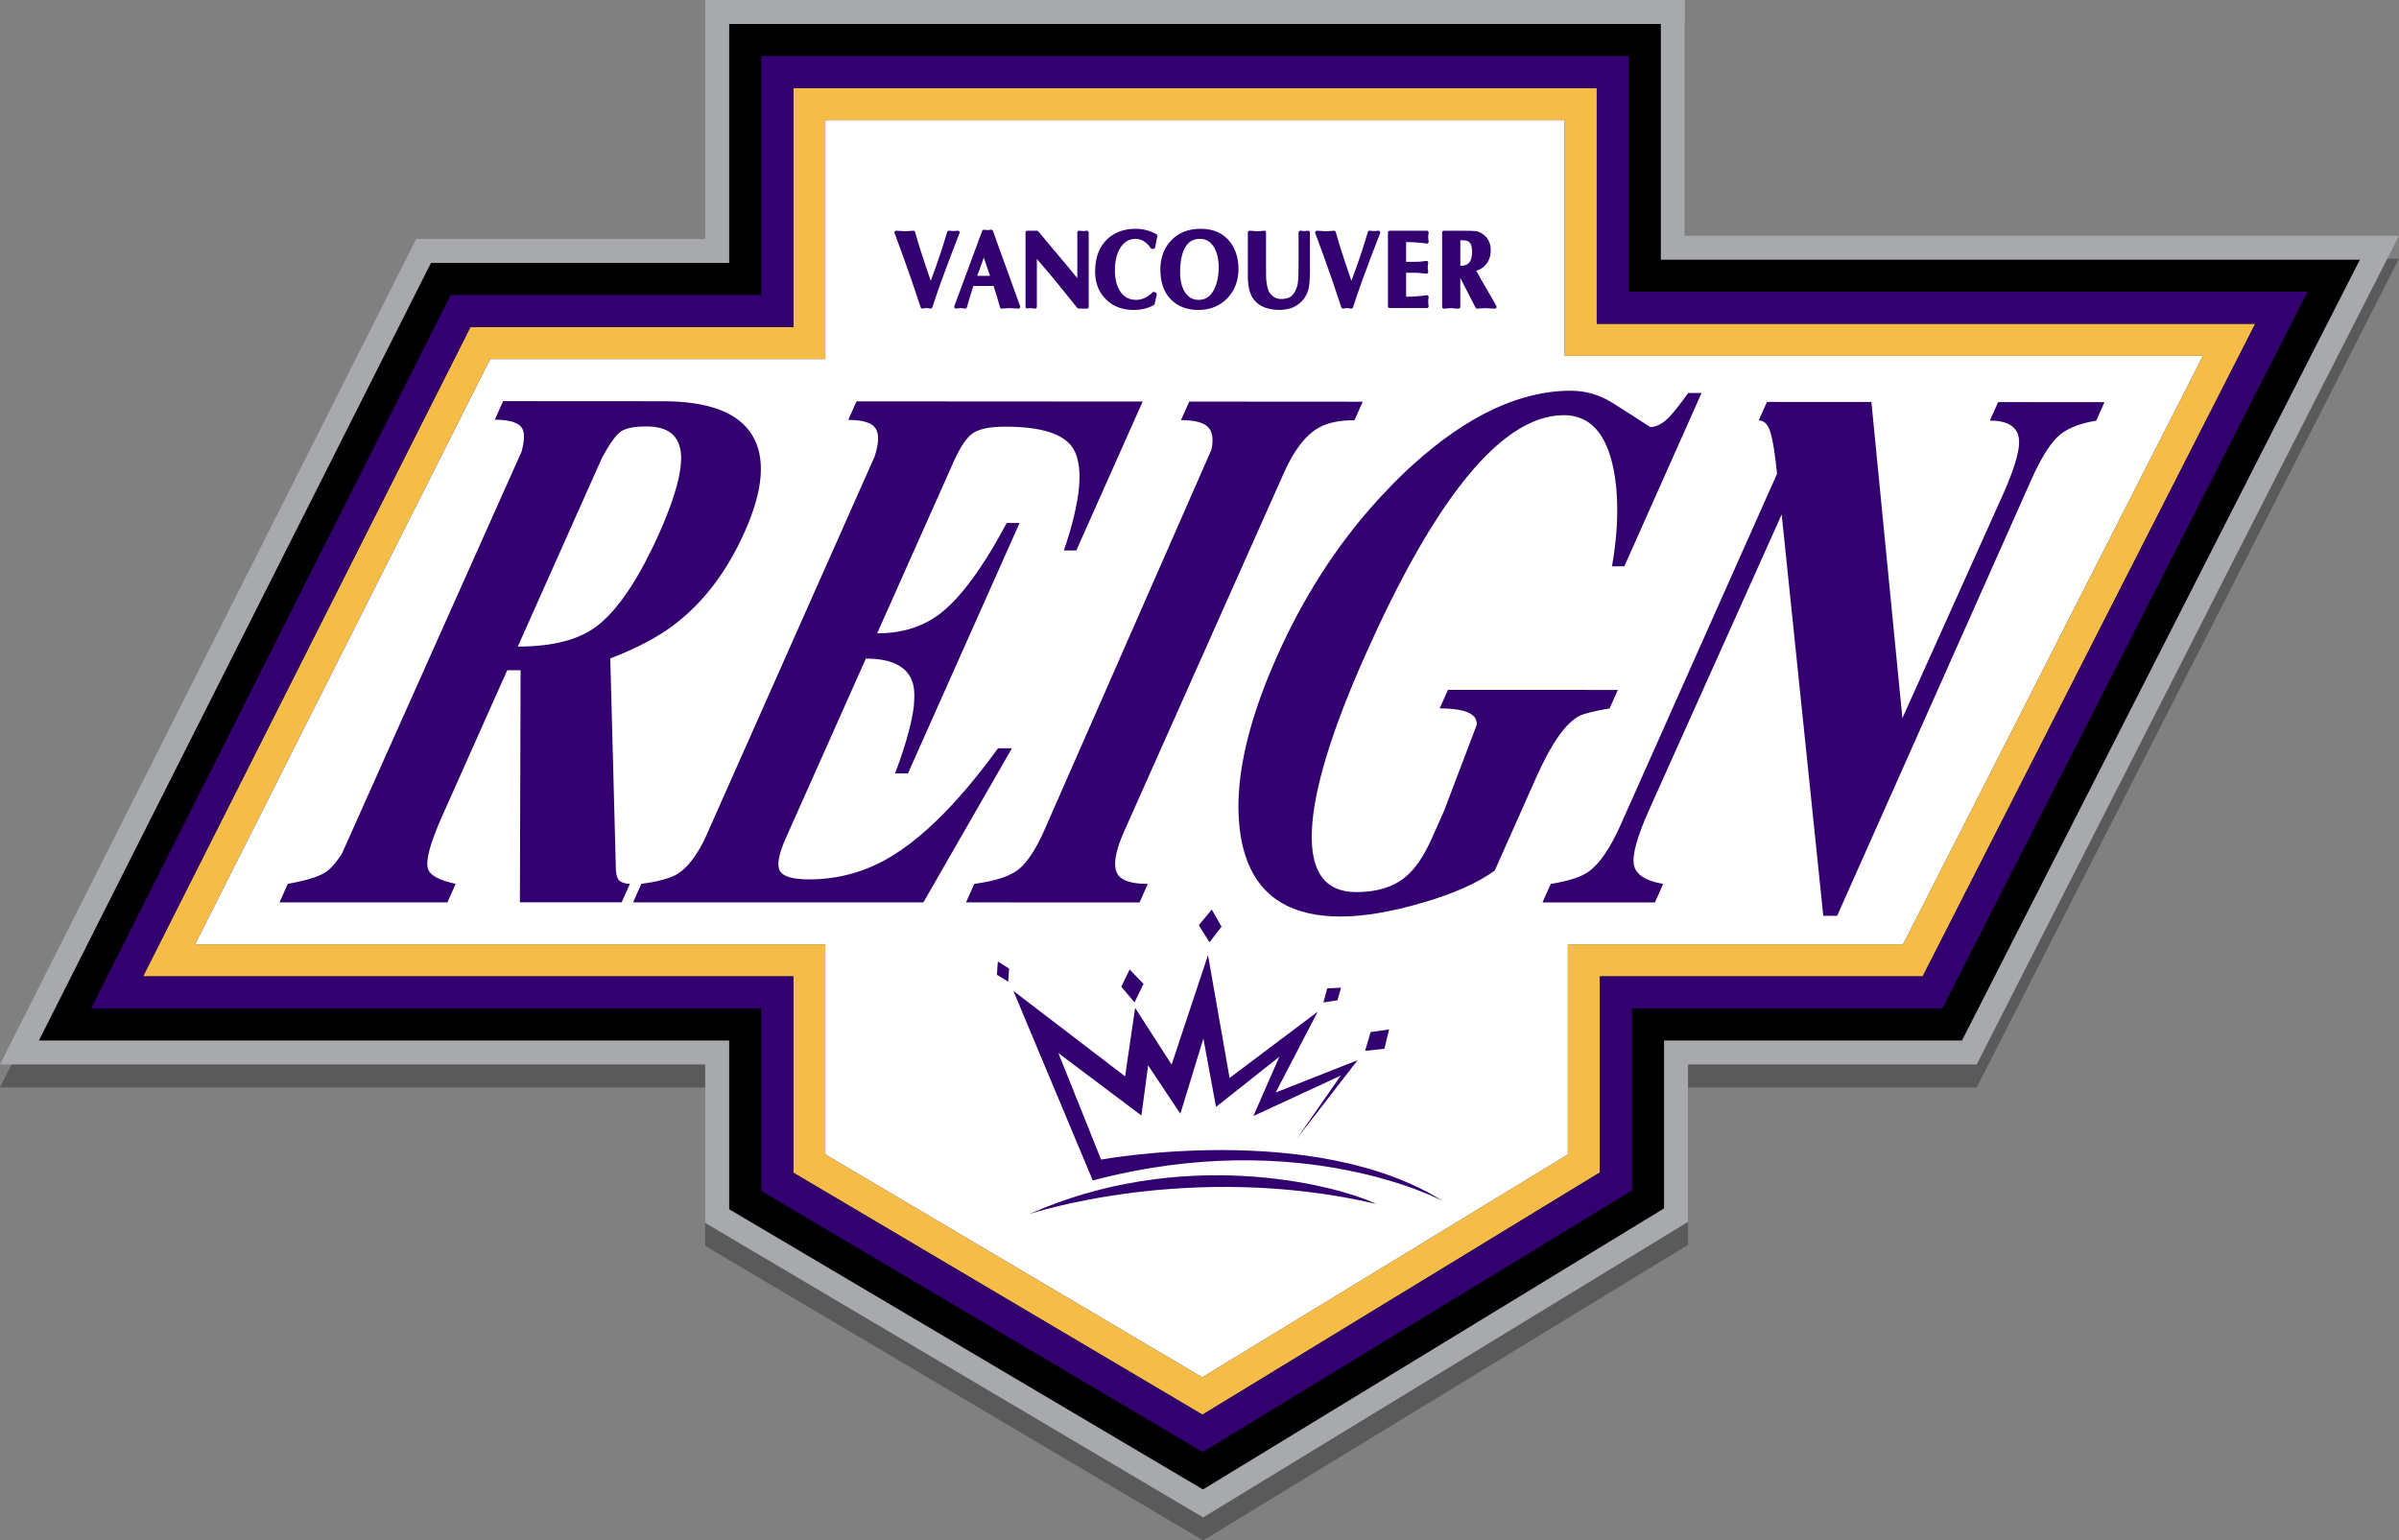
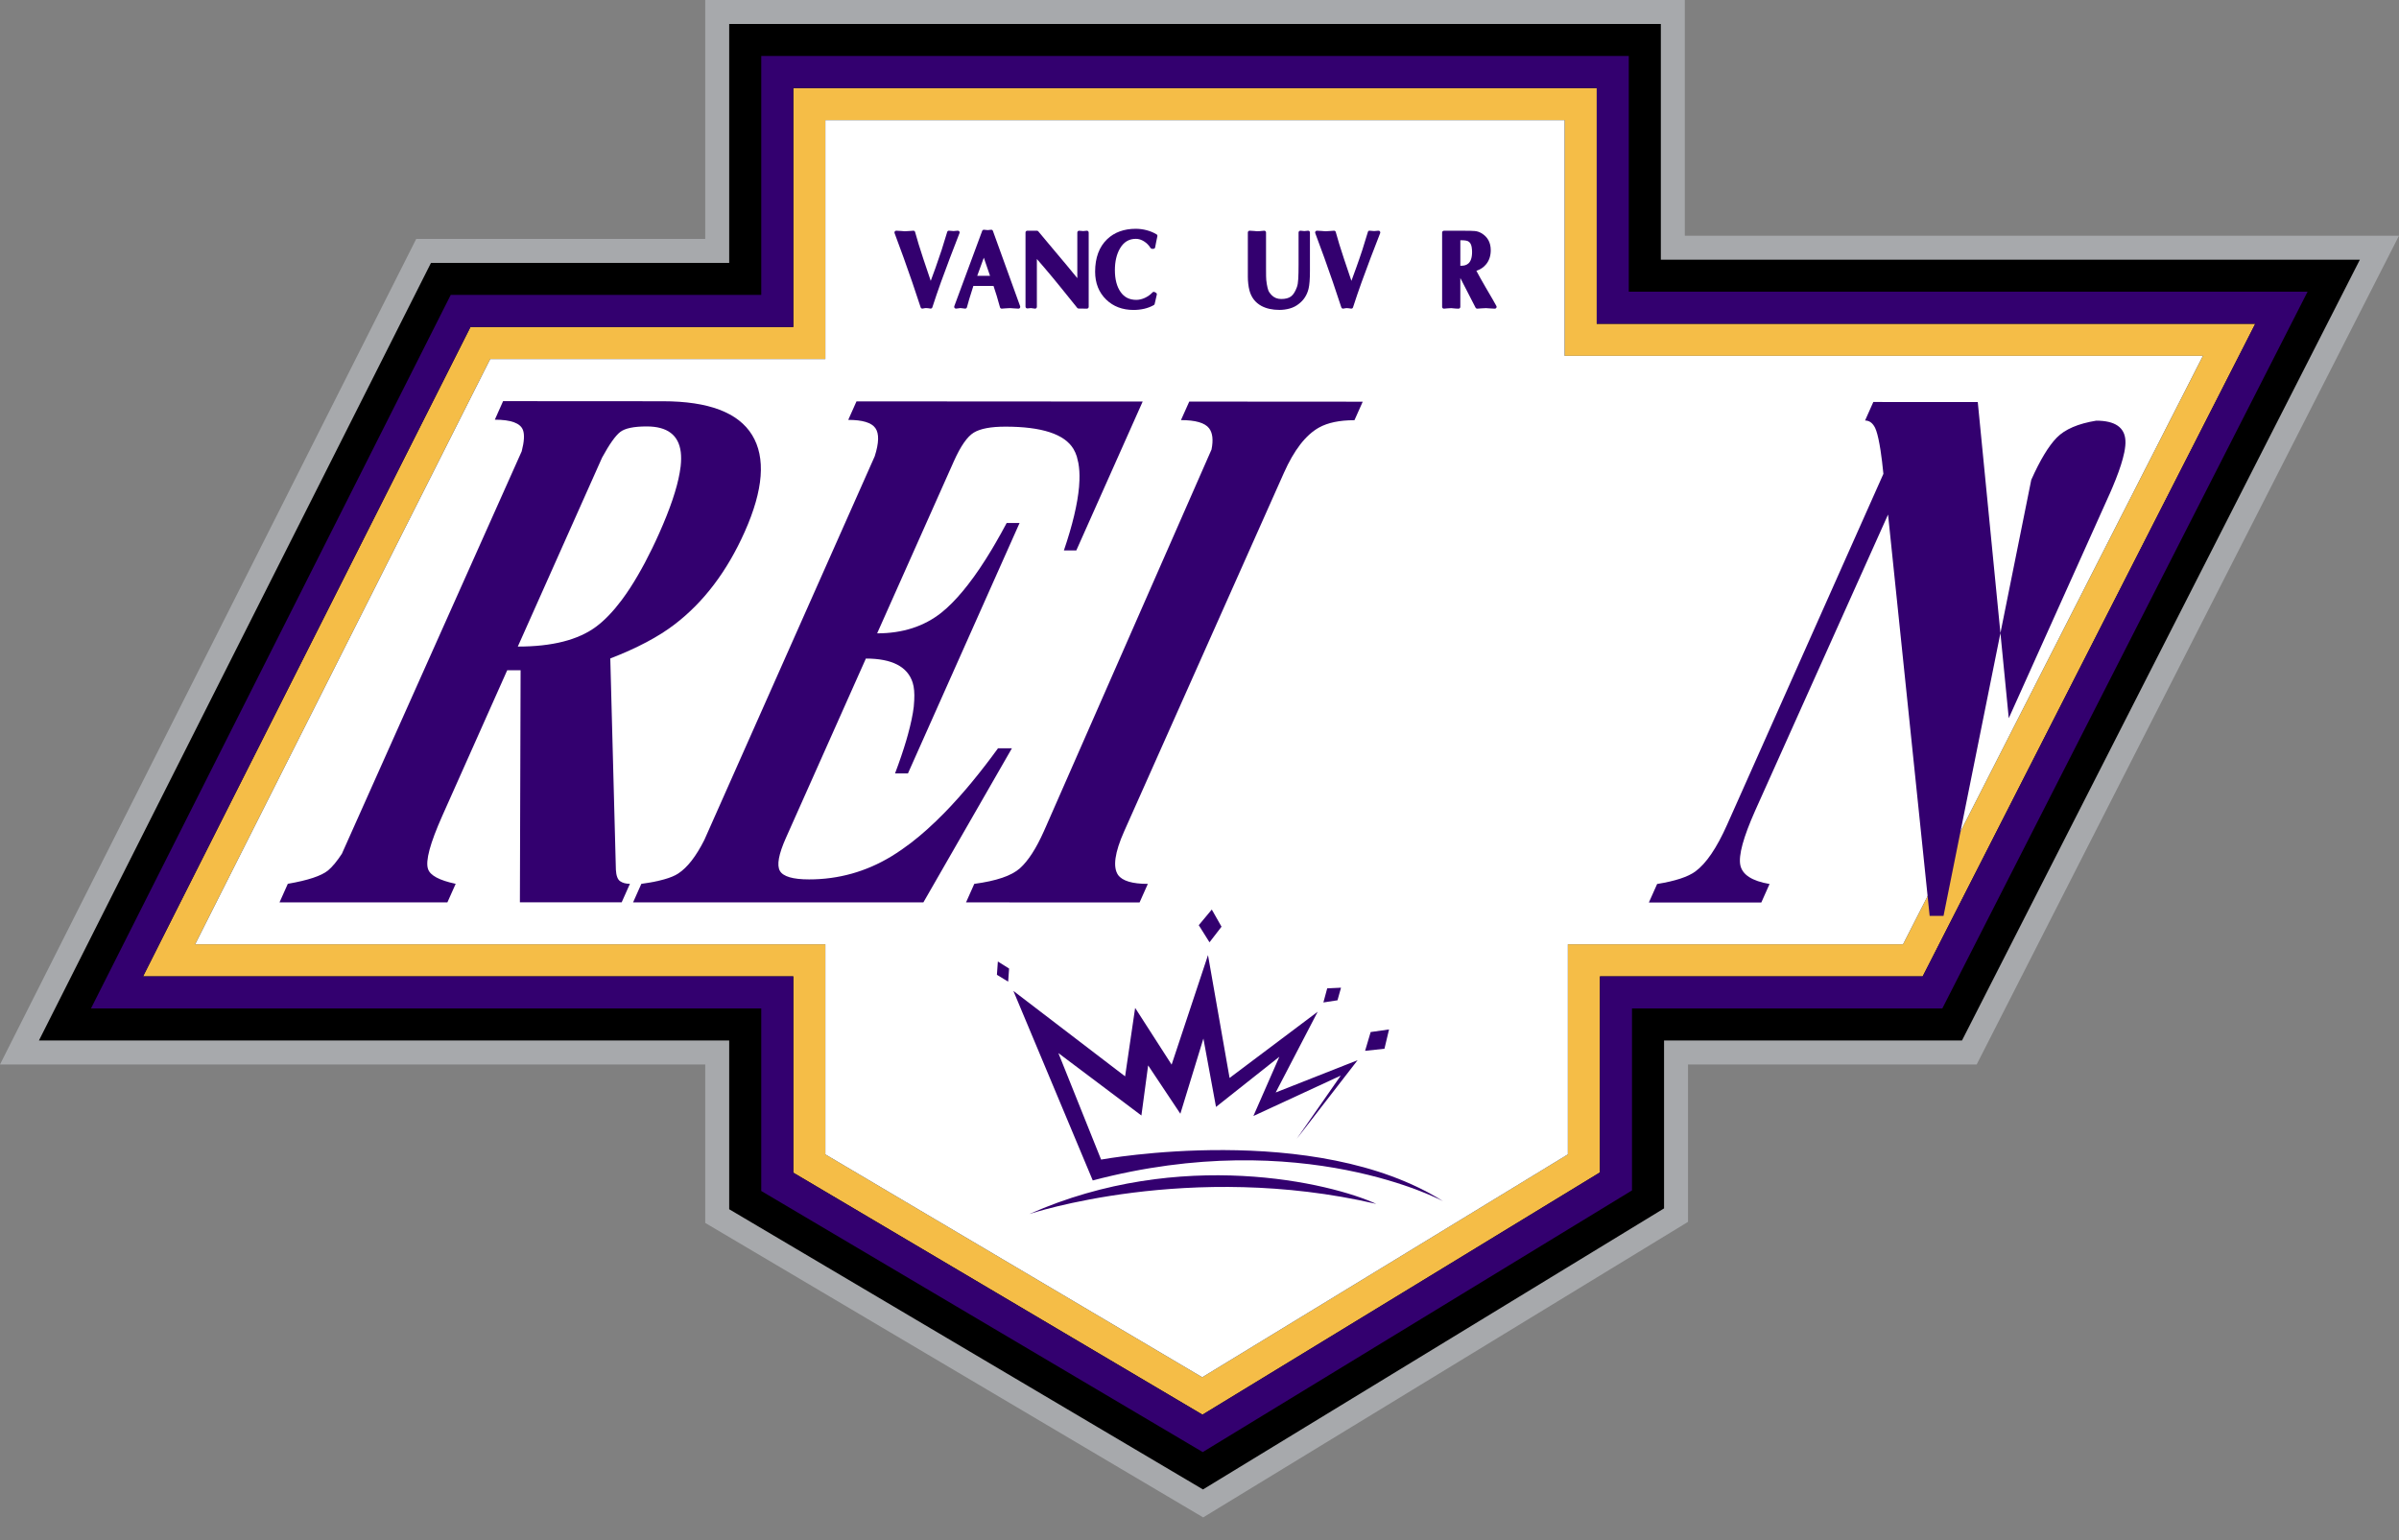
<svg xmlns="http://www.w3.org/2000/svg" version="1.1" id="Layer_1" x="0px" y="0px" width="150.11px" height="96.397px" viewBox="11.733 19.477 150.11 96.397" enable-background="new 11.733 19.477 150.11 96.397" xml:space="preserve">
  <rect x="11.733" y="19.477" width="150.11" height="96.397" fill="#808080" stroke="none" />
  <g id="Layer_4">
    <g>
      <g opacity="0.3">
-         <path fill="none" stroke="#000000" stroke-width="3" d="M115.655,37.167v-14.75H57.36v14.952H38.7l-24.531,48.66H57.36v10.56     l29.646,17.535l28.85-17.588V86.029h18.642l24.897-48.863L115.655,37.167L115.655,37.167z" />
        <path d="M115.655,37.167v-14.75H57.36v14.952H38.7l-24.531,48.66H57.36v10.56l29.646,17.535l28.85-17.588V86.029h18.642     l24.897-48.863L115.655,37.167L115.655,37.167z" />
      </g>
      <g>
        <path fill="none" stroke="#A7A9AC" stroke-width="3" d="M115.655,35.727v-14.75H57.36v14.952H38.7L14.169,84.59H57.36v10.559     l29.646,17.535l28.85-17.588V84.59h18.642l24.897-48.863H115.655z" />
        <path d="M115.655,35.727v-14.75H57.36v14.952H38.7L14.169,84.59H57.36v10.559l29.646,17.535l28.85-17.588V84.59h18.642     l24.897-48.863H115.655z" />
      </g>
    </g>
    <path fill="#F5BD47" d="M111.644,39.738v-14.75H61.371V39.94h-20.2L20.684,80.578h40.687v12.283l25.604,15.144l24.871-15.161   V80.578h20.194l20.811-40.84H111.644z M130.81,78.57h-20.973v13.146L86.96,105.664L63.378,91.717V78.57H23.943l18.463-36.625   h20.972V26.995h46.259v14.75h39.938L130.81,78.57z" />
    <polygon fill="#FFFFFF" points="109.637,41.745 109.637,26.995 63.377,26.995 63.377,41.946 42.406,41.946 23.943,78.57    63.377,78.57 63.377,91.717 86.96,105.664 109.837,91.717 109.837,78.57 130.81,78.57 149.574,41.745  " />
    <path fill="#33006F" d="M113.649,37.732V22.981H59.366v14.951h-19.43l-22.51,44.652h41.939v11.422l27.625,16.34l26.86-16.375   V82.584h19.418l22.854-44.852H113.649z M132.039,80.578h-20.194v12.266l-24.871,15.161L61.371,92.861V80.578H20.684L41.17,39.939   h20.2V24.987h50.273v14.75h41.206L132.039,80.578z" />
    <g>
      <path fill="#33006F" d="M76.142,95.449c0,0,10.028-3.35,21.706-0.635C95.005,93.503,85.596,91.251,76.142,95.449" />
      <path fill="#33006F" d="M102.035,94.65c-8.021-5.064-21.404-2.608-21.404-2.608l-2.672-6.664l5.194,3.905l0.421-3.135l2.016,3.025    l1.442-4.707l0.789,4.28l3.964-3.14l-1.625,3.709l5.467-2.529l-2.757,3.958l3.811-4.922l-5.126,2.021l2.629-5.055l-5.514,4.145    l-1.35-7.687L85.044,86.1l-2.283-3.55l-0.628,4.283l-6.991-5.347l4.967,11.861C93.232,89.885,102.035,94.65,102.035,94.65" />
      <polygon fill="#33006F" points="74.112,80.479 74.816,80.906 74.874,80.088 74.171,79.646   " />
-       <polygon fill="#33006F" points="83.285,81.043 82.417,80.146 81.893,81.225 82.723,82.205   " />
      <polygon fill="#33006F" points="88.166,77.468 87.557,76.395 86.742,77.374 87.414,78.445   " />
      <polygon fill="#33006F" points="95.643,81.285 94.779,81.326 94.54,82.209 95.423,82.073   " />
      <polygon fill="#33006F" points="98.648,83.898 97.498,84.061 97.15,85.236 98.361,85.105   " />
      <path fill="#33006F" d="M50.54,74.624c-0.16-0.106-0.25-0.349-0.27-0.72l-0.35-13.221c1.677-0.649,3.019-1.359,4.026-2.133    c1.821-1.391,3.283-3.322,4.386-5.796c1.171-2.627,1.325-4.645,0.462-6.053c-0.862-1.408-2.723-2.113-5.581-2.115L43.212,44.58    l-0.517,1.16c1.015,0.001,1.602,0.217,1.761,0.65c0.104,0.279,0.078,0.721-0.078,1.327L33.124,72.906    c-0.303,0.462-0.592,0.814-0.865,1.043c-0.421,0.341-1.261,0.619-2.517,0.835l-0.518,1.161h10.504l0.518-1.16    c-1.023-0.217-1.6-0.525-1.73-0.928c-0.173-0.496,0.126-1.608,0.899-3.342l4.055-9.094h0.838l-0.025,8.068l-0.008,2.678    l-0.011,3.777h6.368l0.517-1.16C50.901,74.786,50.697,74.732,50.54,74.624 M49.04,58.688c-1.118,0.834-2.754,1.252-4.907,1.25    l5.275-11.828c0.454-0.834,0.833-1.368,1.132-1.6c0.3-0.232,0.854-0.348,1.662-0.347c1.284,0,1.993,0.534,2.128,1.602    c0.032,0.261,0.03,0.56-0.007,0.896l-0.061,0.402c-0.172,0.987-0.594,2.244-1.28,3.782c-0.297,0.667-0.596,1.278-0.896,1.844    l-0.219,0.401c-0.315,0.569-0.631,1.083-0.948,1.541l-0.289,0.402C50.103,57.735,49.572,58.292,49.04,58.688" />
      <path fill="#33006F" d="M75.05,66.303h-0.869c-0.554,0.763-1.1,1.468-1.64,2.122l-0.336,0.401    c-0.331,0.389-0.659,0.757-0.984,1.104l-0.384,0.401c-0.722,0.739-1.43,1.377-2.125,1.908l-0.552,0.401    c-0.222,0.152-0.441,0.299-0.659,0.43c-1.585,0.959-3.3,1.438-5.142,1.438c-1.014,0-1.624-0.179-1.827-0.533    c-0.204-0.355-0.078-1.045,0.377-2.063l5.003-11.224c1.634,0,2.611,0.504,2.929,1.508c0.092,0.291,0.12,0.664,0.097,1.103    l-0.029,0.401c-0.057,0.491-0.181,1.066-0.356,1.709l-0.113,0.401c-0.185,0.625-0.417,1.311-0.703,2.066h0.808l6.985-15.672    h-0.807c-0.235,0.443-0.466,0.855-0.697,1.254l-0.236,0.402c-0.507,0.848-1.004,1.583-1.491,2.208l-0.323,0.402    c-0.454,0.544-0.9,0.997-1.336,1.344c-1.089,0.865-2.431,1.297-4.023,1.297l4.795-10.757c0.427-0.958,0.845-1.561,1.256-1.808    c0.41-0.247,1.07-0.371,1.98-0.37c2.276,0.001,3.693,0.466,4.252,1.394c0.083,0.14,0.153,0.296,0.209,0.468l0.097,0.402    c0.061,0.324,0.085,0.692,0.069,1.104l-0.024,0.402c-0.094,1.066-0.409,2.391-0.948,3.976l0.776,0.001l4.153-9.318l-17.907-0.011    l-0.517,1.159c0.889,0.001,1.456,0.171,1.697,0.512c0.243,0.339,0.228,0.93-0.04,1.767L55.806,72.037    c-0.517,1.027-1.062,1.73-1.634,2.102c-0.414,0.276-1.183,0.493-2.309,0.647l-0.517,1.161l18.164,0.001L75.05,66.303z" />
-       <path fill="#33006F" d="M138.833,49.505c0.551-1.235,1.081-2.114,1.594-2.64c0.512-0.524,1.336-0.879,2.471-1.063l0.516-1.158    l-6.656-0.004l-0.516,1.158c1.176,0,1.785,0.418,1.827,1.251c0.013,0.196-0.014,0.44-0.068,0.722l-0.096,0.401    c-0.133,0.499-0.35,1.1-0.649,1.806l-0.173,0.401c-0.001,0.001-0.001,0.003-0.003,0.004l-2.026,4.509l-0.181,0.401l-4.103,9.123    l-1.94-19.783l-6.536-0.004l-0.516,1.159c0.268,0,0.477,0.155,0.63,0.463c0.097,0.21,0.188,0.548,0.271,1.008l0.068,0.402    c0.063,0.412,0.123,0.899,0.178,1.463l-0.152,0.343l-8.848,19.868l-0.78,1.749c-0.647,1.452-1.308,2.426-1.982,2.92    c-0.46,0.34-1.26,0.604-2.396,0.787l-0.517,1.159l7.035,0.001l0.517-1.159c-1.096-0.187-1.705-0.579-1.83-1.181    c-0.123-0.604,0.186-1.739,0.928-3.407l8.316-18.532l0.463,4.469l1.452,14l0.688,6.645h0.868L138.833,49.505z" />
+       <path fill="#33006F" d="M138.833,49.505c0.551-1.235,1.081-2.114,1.594-2.64c0.512-0.524,1.336-0.879,2.471-1.063l0.516-1.158    l-0.516,1.158c1.176,0,1.785,0.418,1.827,1.251c0.013,0.196-0.014,0.44-0.068,0.722l-0.096,0.401    c-0.133,0.499-0.35,1.1-0.649,1.806l-0.173,0.401c-0.001,0.001-0.001,0.003-0.003,0.004l-2.026,4.509l-0.181,0.401l-4.103,9.123    l-1.94-19.783l-6.536-0.004l-0.516,1.159c0.268,0,0.477,0.155,0.63,0.463c0.097,0.21,0.188,0.548,0.271,1.008l0.068,0.402    c0.063,0.412,0.123,0.899,0.178,1.463l-0.152,0.343l-8.848,19.868l-0.78,1.749c-0.647,1.452-1.308,2.426-1.982,2.92    c-0.46,0.34-1.26,0.604-2.396,0.787l-0.517,1.159l7.035,0.001l0.517-1.159c-1.096-0.187-1.705-0.579-1.83-1.181    c-0.123-0.604,0.186-1.739,0.928-3.407l8.316-18.532l0.463,4.469l1.452,14l0.688,6.645h0.868L138.833,49.505z" />
      <path fill="#33006F" d="M72.696,74.788l-0.517,1.16l10.86,0.001l0.517-1.16c-0.973,0-1.592-0.186-1.862-0.557    c-0.339-0.493-0.211-1.406,0.381-2.734l9.998-22.437c0.632-1.42,1.362-2.363,2.19-2.827c0.55-0.307,1.291-0.462,2.221-0.461    l0.518-1.159l-10.855-0.007l-0.518,1.159c0.91,0.001,1.497,0.171,1.759,0.511c0.224,0.292,0.271,0.738,0.152,1.331L77.194,71.17    l-0.145,0.327c-0.482,1.082-0.982,1.854-1.499,2.317C75.033,74.277,74.082,74.604,72.696,74.788" />
-       <path fill="#33006F" d="M110.568,64.273c0.317-0.154,0.944-0.308,1.882-0.463l0.515-1.159l-10.633-0.003l-0.04,0.095l-0.18,0.401    l-0.295,0.663c1.198,0,1.934,0.194,2.206,0.579c0.074,0.105,0.112,0.251,0.12,0.431l-2.06,5.421l-0.748,1.68    c-0.51,1.145-1.071,1.964-1.684,2.457c-0.751,0.618-1.768,0.927-3.049,0.927c-1.965,0-2.892-1.28-2.782-3.847    c0.108-2.564,1.223-6.229,3.344-10.986c2.022-4.542,3.978-8.048,5.864-10.52c2.286-2.995,4.472-4.494,6.559-4.492    c1.3,0.001,2.222,0.724,2.769,2.167l0.137,0.401c0.065,0.214,0.124,0.438,0.175,0.678c0.091,0.425,0.156,0.869,0.2,1.33    l0.028,0.401c0.088,1.347-0.008,2.838-0.296,4.479h0.772l4.829-10.841h-0.837c-0.535,0.742-0.939,1.25-1.207,1.528    c-0.406,0.402-0.795,0.602-1.166,0.602c-0.799-0.525-1.596-1.036-2.388-1.531c-0.792-0.494-1.654-0.743-2.583-0.744    c-3.168-0.001-6.461,1.543-9.873,4.625l-0.435,0.401c-0.525,0.493-1.029,1.009-1.521,1.539l-0.367,0.401    c-2.475,2.748-4.542,5.964-6.191,9.665c-1.438,3.229-2.23,6.075-2.38,8.54l-0.021,0.401c-0.021,0.651,0.005,1.276,0.076,1.873    l0.054,0.401c0.074,0.455,0.177,0.879,0.306,1.272l0.144,0.401c0.902,2.255,2.835,3.383,5.799,3.383    c1.446,0,3.151-0.285,5.11-0.857c1.961-0.57,3.473-1.242,4.541-2.017l2.62-5.886C108.821,65.971,109.715,64.705,110.568,64.273" />
      <path fill="#33006F" d="M71.759,33.959c-0.022-0.031-0.061-0.051-0.098-0.045l-0.263,0.022l-0.281-0.022    c-0.057-0.01-0.101,0.029-0.116,0.079c-0.126,0.425-0.241,0.798-0.347,1.124c-0.121,0.371-0.25,0.747-0.383,1.117    c-0.071,0.199-0.17,0.473-0.3,0.819c-0.157-0.462-0.312-0.924-0.467-1.387c-0.214-0.642-0.385-1.204-0.511-1.669    c-0.013-0.049-0.057-0.083-0.107-0.083c-0.026,0-0.105,0.005-0.24,0.018c-0.123,0.012-0.223,0.018-0.298,0.018    c-0.023,0-0.096-0.006-0.218-0.018c-0.132-0.012-0.239-0.018-0.318-0.018c-0.036,0-0.071,0.018-0.092,0.047    c-0.021,0.03-0.025,0.069-0.013,0.102c0.261,0.701,0.449,1.213,0.567,1.539c0.167,0.461,0.348,0.974,0.542,1.541    c0.195,0.567,0.37,1.089,0.524,1.568c0.015,0.047,0.058,0.077,0.106,0.077c0.005,0,0.011-0.001,0.017-0.001    c0.03-0.004,0.067-0.012,0.112-0.021c0.054-0.01,0.108-0.02,0.224-0.002l0.149,0.022c0.055,0.01,0.106-0.023,0.124-0.076    c0.165-0.51,0.346-1.039,0.536-1.57c0.179-0.497,0.368-1.006,0.567-1.528c0.198-0.521,0.398-1.038,0.597-1.549    C71.788,34.03,71.782,33.989,71.759,33.959" />
      <path fill="#33006F" d="M73.862,33.928c-0.017-0.047-0.063-0.08-0.114-0.073l-0.212,0.021l-0.232-0.021    c-0.045-0.006-0.097,0.026-0.114,0.072l-1.746,4.714c-0.013,0.036-0.006,0.076,0.017,0.107c0.024,0.03,0.065,0.045,0.1,0.041    l0.268-0.034l0.287,0.034c0.004,0.001,0.008,0.001,0.013,0.001c0.05,0,0.095-0.035,0.107-0.084    c0.037-0.144,0.084-0.313,0.142-0.505c0.056-0.182,0.142-0.457,0.26-0.829H73.9c0.065,0.182,0.131,0.388,0.198,0.613    c0.048,0.162,0.117,0.404,0.207,0.724c0.013,0.047,0.057,0.082,0.107,0.082c0.026,0,0.104-0.005,0.235-0.018    c0.123-0.011,0.219-0.016,0.289-0.016c0.024,0,0.096,0.005,0.217,0.016c0.13,0.013,0.233,0.018,0.309,0.018    c0.036,0,0.07-0.018,0.091-0.047c0.02-0.03,0.025-0.068,0.013-0.102L73.862,33.928z M73.681,36.737H72.88l0.412-1.135    L73.681,36.737z" />
      <path fill="#33006F" d="M79.735,33.916l-0.226,0.021l-0.245-0.021c-0.031-0.003-0.063,0.008-0.085,0.029s-0.036,0.051-0.036,0.082    v2.856c-0.165-0.205-0.39-0.478-0.673-0.818c-0.422-0.507-0.72-0.862-0.895-1.065c-0.313-0.371-0.604-0.718-0.873-1.044    c-0.02-0.026-0.052-0.041-0.085-0.041h-0.605c-0.061,0-0.111,0.05-0.111,0.111v4.64c0,0.031,0.014,0.061,0.036,0.082    c0.023,0.021,0.054,0.035,0.085,0.029l0.22-0.021l0.244,0.034c0.006,0.001,0.011,0.001,0.015,0.001    c0.026,0,0.053-0.01,0.073-0.027c0.024-0.021,0.038-0.052,0.038-0.084v-2.996l0.47,0.546c0.318,0.372,0.663,0.786,1.022,1.231    c0.343,0.43,0.687,0.857,1.034,1.283c0.021,0.025,0.051,0.04,0.084,0.041l0.52,0.007c0.036-0.003,0.058-0.011,0.079-0.032    c0.021-0.021,0.033-0.05,0.033-0.08v-4.653c0-0.031-0.013-0.061-0.037-0.082C79.797,33.923,79.767,33.912,79.735,33.916" />
      <path fill="#33006F" d="M82.806,34.423c0.173,0,0.344,0.053,0.508,0.156c0.167,0.105,0.305,0.245,0.41,0.415    c0.021,0.034,0.056,0.053,0.095,0.053h0.085c0.054,0,0.101-0.039,0.109-0.092c0.021-0.116,0.044-0.238,0.07-0.366    c0.025-0.128,0.049-0.237,0.069-0.328c0.011-0.046-0.01-0.094-0.05-0.119c-0.188-0.113-0.398-0.201-0.626-0.26    c-0.225-0.059-0.454-0.088-0.677-0.088c-0.735,0-1.338,0.221-1.792,0.654c-0.497,0.477-0.75,1.16-0.75,2.032    c0,0.714,0.234,1.301,0.694,1.746c0.442,0.43,1.019,0.647,1.713,0.647c0.223,0,0.445-0.025,0.66-0.073    c0.216-0.05,0.419-0.127,0.604-0.231c0.027-0.015,0.046-0.041,0.054-0.071l0.134-0.579c0.012-0.05-0.012-0.102-0.057-0.125    l-0.08-0.041c-0.044-0.023-0.098-0.013-0.131,0.023c-0.132,0.14-0.292,0.254-0.475,0.34c-0.182,0.083-0.363,0.126-0.537,0.126    c-0.429,0-0.75-0.16-0.983-0.491c-0.238-0.337-0.359-0.798-0.359-1.368c0-0.537,0.106-0.992,0.315-1.353    C82.045,34.622,82.372,34.423,82.806,34.423" />
-       <path fill="#33006F" d="M86.855,33.793c-0.772,0-1.397,0.252-1.857,0.747c-0.437,0.47-0.659,1.077-0.659,1.803    c0,0.79,0.217,1.415,0.645,1.859c0.429,0.445,1.009,0.67,1.726,0.67c0.757,0,1.378-0.256,1.846-0.76    c0.444-0.479,0.67-1.084,0.67-1.796c0-0.653-0.167-1.213-0.498-1.665C88.308,34.082,87.679,33.793,86.855,33.793 M85.919,34.913    c0.208-0.331,0.502-0.49,0.9-0.49c0.388,0,0.679,0.181,0.892,0.552c0.185,0.326,0.279,0.733,0.279,1.212    c0,0.587-0.106,1.078-0.316,1.456c-0.225,0.404-0.531,0.6-0.935,0.6c-0.389,0-0.678-0.17-0.887-0.521    c-0.184-0.311-0.278-0.708-0.278-1.183C85.575,35.819,85.69,35.271,85.919,34.913" />
      <path fill="#33006F" d="M93.577,33.916l-0.226,0.021l-0.243-0.021c-0.03-0.003-0.063,0.008-0.085,0.029    c-0.023,0.021-0.036,0.051-0.036,0.082v2.052c0,0.322-0.006,0.605-0.019,0.841c-0.011,0.227-0.04,0.402-0.085,0.522    c-0.101,0.281-0.226,0.478-0.371,0.586c-0.141,0.106-0.349,0.16-0.61,0.16c-0.249,0-0.45-0.084-0.616-0.256    c-0.095-0.101-0.159-0.198-0.194-0.291c-0.035-0.099-0.067-0.23-0.094-0.393c-0.028-0.167-0.043-0.331-0.044-0.488    c-0.002-0.167-0.003-0.335-0.003-0.507v-2.228c0-0.062-0.05-0.111-0.111-0.111c-0.018,0-0.116,0.009-0.298,0.028    c-0.041,0.004-0.095,0.006-0.159,0.006c-0.018,0-0.077-0.006-0.18-0.017c-0.114-0.011-0.207-0.017-0.279-0.017    c-0.061,0-0.111,0.05-0.111,0.111v2.764c0,0.146,0.008,0.295,0.025,0.442c0.016,0.152,0.042,0.293,0.075,0.419    c0.114,0.435,0.364,0.761,0.746,0.97c0.309,0.166,0.688,0.25,1.128,0.25c0.225,0,0.443-0.03,0.651-0.089    c0.213-0.06,0.404-0.158,0.569-0.292c0.304-0.232,0.507-0.547,0.603-0.936c0.059-0.241,0.088-0.606,0.088-1.117v-2.411    c0-0.031-0.013-0.061-0.035-0.082C93.639,33.923,93.608,33.912,93.577,33.916" />
      <path fill="#33006F" d="M97.984,33.914l-0.265,0.022l-0.28-0.022c-0.063-0.01-0.101,0.029-0.115,0.079    c-0.126,0.424-0.242,0.798-0.347,1.124c-0.122,0.371-0.25,0.747-0.385,1.117c-0.07,0.199-0.17,0.473-0.299,0.819    c-0.157-0.462-0.313-0.924-0.467-1.387c-0.215-0.642-0.386-1.204-0.512-1.669c-0.013-0.049-0.057-0.083-0.107-0.083    c-0.025,0-0.104,0.006-0.24,0.018c-0.122,0.012-0.222,0.018-0.297,0.018c-0.022,0-0.095-0.006-0.218-0.018    c-0.133-0.012-0.239-0.018-0.319-0.018c-0.035,0-0.069,0.018-0.091,0.048c-0.021,0.03-0.026,0.069-0.013,0.102    c0.262,0.7,0.449,1.213,0.567,1.539c0.166,0.461,0.347,0.975,0.542,1.542c0.195,0.567,0.37,1.089,0.524,1.568    c0.017,0.047,0.06,0.077,0.106,0.077c0.005,0,0.011-0.001,0.017-0.001c0.029-0.004,0.065-0.011,0.113-0.02    c0.053-0.011,0.107-0.02,0.222-0.002l0.149,0.022c0.054,0.01,0.107-0.023,0.124-0.076c0.164-0.51,0.345-1.039,0.535-1.57    c0.18-0.497,0.368-1.006,0.566-1.528c0.199-0.521,0.399-1.038,0.598-1.549c0.016-0.035,0.01-0.076-0.013-0.106    C98.06,33.928,98.02,33.908,97.984,33.914" />
-       <path fill="#33006F" d="M100.365,34.649c0.221,0.016,0.435,0.04,0.634,0.07c0.034,0.005,0.07-0.005,0.095-0.029    c0.024-0.023,0.037-0.058,0.033-0.092l-0.019-0.151c-0.006-0.057-0.011-0.1-0.011-0.128c0-0.033,0.004-0.075,0.008-0.124    c0.008-0.052,0.013-0.103,0.021-0.15c0.005-0.032-0.003-0.065-0.024-0.09c-0.021-0.026-0.053-0.04-0.086-0.04h-2.325    c-0.063,0-0.112,0.05-0.112,0.111v4.62c0,0.061,0.05,0.111,0.112,0.111h2.325c0.032,0,0.062-0.013,0.083-0.037    c0.021-0.023,0.031-0.055,0.027-0.086l-0.019-0.151c-0.006-0.057-0.011-0.1-0.011-0.129c0-0.032,0.004-0.074,0.008-0.123    c0.008-0.053,0.013-0.102,0.021-0.15c0.005-0.036-0.006-0.072-0.031-0.097c-0.023-0.025-0.059-0.037-0.097-0.031    c-0.204,0.031-0.418,0.055-0.634,0.07c-0.188,0.013-0.406,0.021-0.647,0.022v-1.5h0.523c0.111,0,0.236,0.007,0.377,0.021    c0.144,0.013,0.262,0.027,0.358,0.04c0.034,0.004,0.07-0.007,0.094-0.031c0.024-0.024,0.036-0.058,0.033-0.093l-0.02-0.15    c-0.007-0.057-0.011-0.099-0.011-0.128c0-0.032,0.003-0.074,0.009-0.123c0.005-0.052,0.012-0.102,0.021-0.15    c0.005-0.035-0.007-0.071-0.031-0.096c-0.025-0.026-0.062-0.036-0.098-0.031c-0.163,0.026-0.287,0.042-0.372,0.049    c-0.086,0.006-0.205,0.01-0.361,0.01h-0.523v-1.235C99.959,34.628,100.176,34.636,100.365,34.649" />
      <path fill="#33006F" d="M105.364,38.625l-0.236-0.42c-0.086-0.15-0.225-0.388-0.417-0.714c-0.246-0.423-0.447-0.781-0.598-1.066    c0.252-0.083,0.461-0.224,0.619-0.422c0.186-0.231,0.28-0.524,0.28-0.87c0-0.479-0.196-0.837-0.587-1.066    c-0.13-0.075-0.27-0.121-0.418-0.133c-0.139-0.011-0.349-0.017-0.625-0.017h-1.302c-0.061,0-0.111,0.05-0.111,0.111v4.653    c0,0.061,0.051,0.112,0.111,0.112c0.018,0,0.085-0.005,0.201-0.018c0.104-0.011,0.191-0.016,0.256-0.016    c0.021,0,0.114,0.009,0.277,0.026c0.048,0.005,0.108,0.008,0.182,0.008c0.062,0,0.112-0.051,0.112-0.112v-1.808l0.955,1.859    c0.019,0.037,0.058,0.061,0.099,0.061c0.026,0,0.107-0.005,0.245-0.018c0.128-0.011,0.229-0.016,0.305-0.016    c0.027,0,0.104,0.005,0.232,0.016c0.135,0.013,0.243,0.018,0.323,0.018c0.04,0,0.076-0.021,0.096-0.055    C105.385,38.701,105.386,38.659,105.364,38.625 M103.109,34.511h0.065c0.24,0,0.362,0.034,0.419,0.063    c0.119,0.061,0.191,0.176,0.223,0.352c0.019,0.113,0.028,0.22,0.028,0.319c0,0.772-0.393,0.863-0.688,0.863h-0.047V34.511z" />
    </g>
  </g>
</svg>